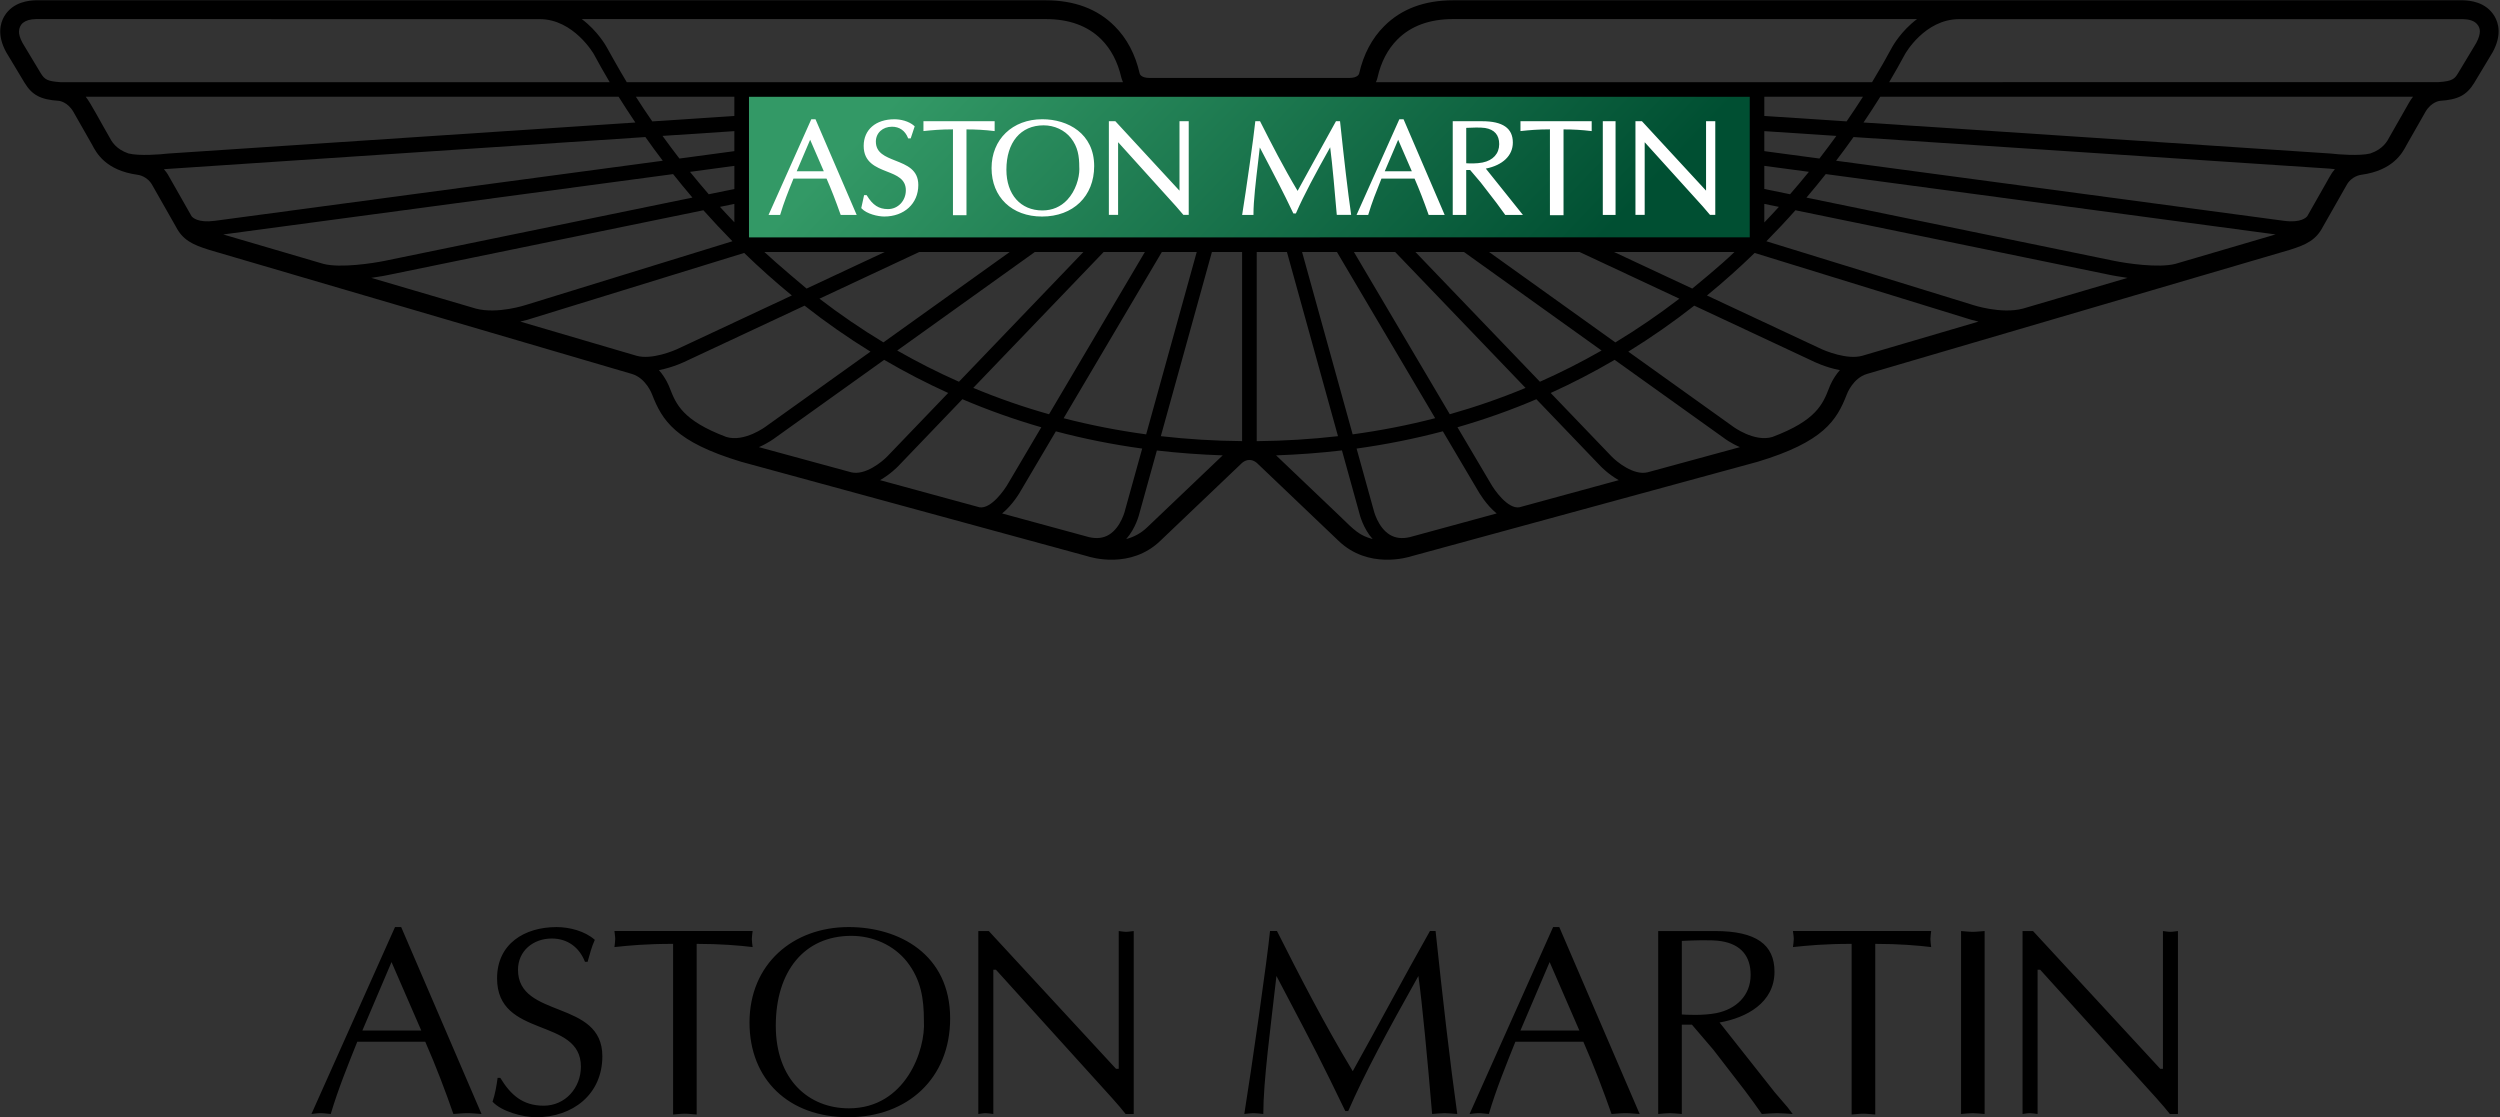
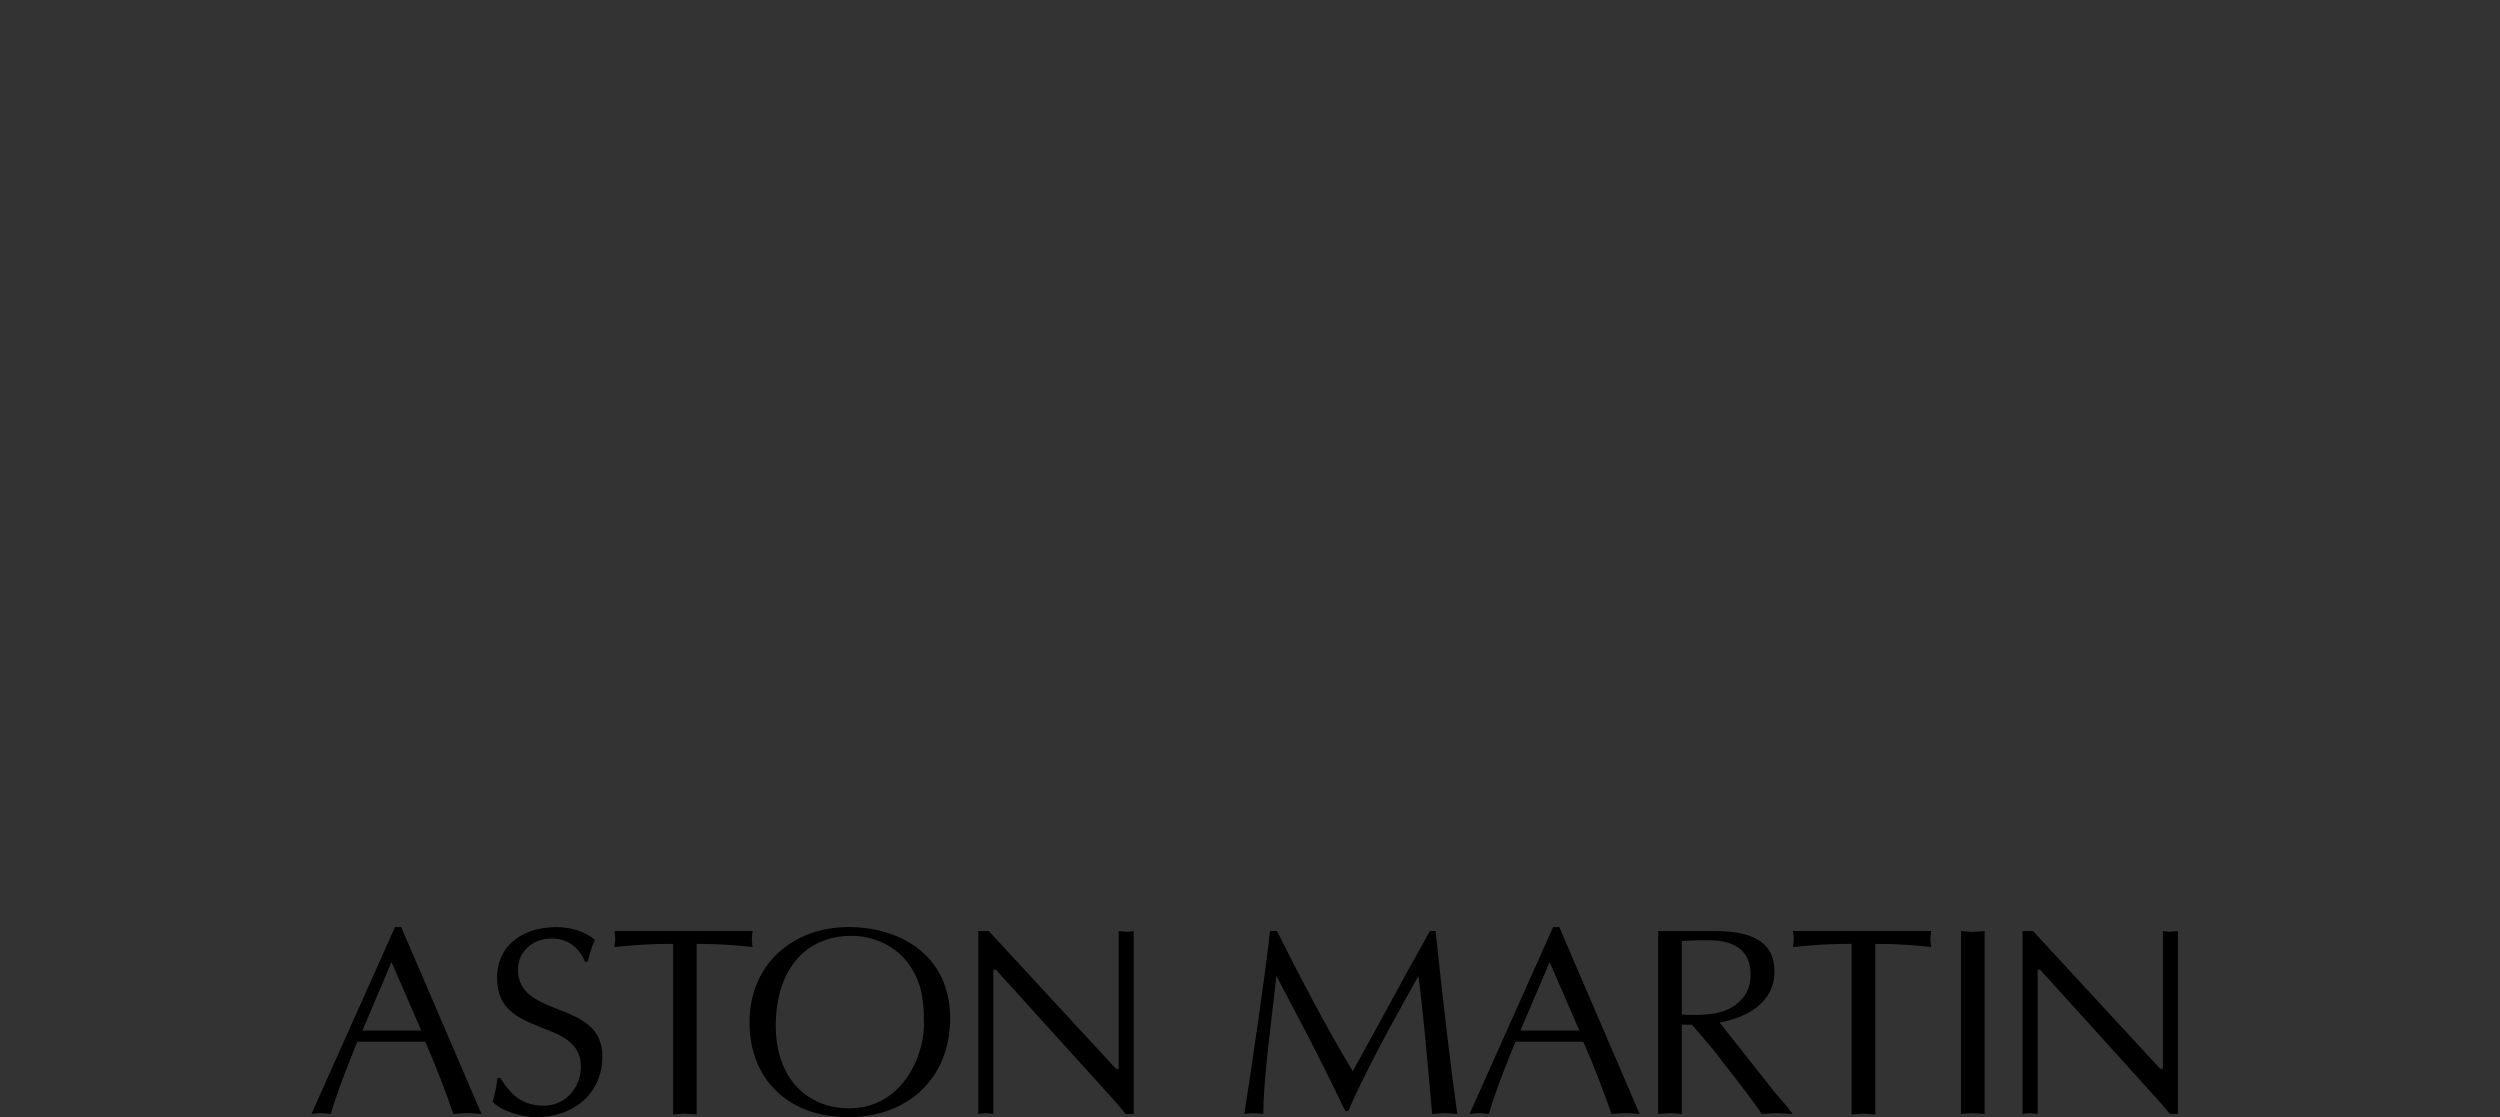
<svg xmlns="http://www.w3.org/2000/svg" version="1.2" baseProfile="tiny-ps" viewBox="0 0 1528 683" width="1528" height="683">
  <rect x="0" y="0" width="1528" height="683" fill="#333333" stroke="none" />
  <title>Aston_Martin-svg</title>
  <defs>
    <linearGradient id="grd1" gradientUnits="userSpaceOnUse" x1="629.16" y1="-26.036" x2="898.21" y2="230.206">
      <stop offset="0" stop-color="#339966" />
      <stop offset="1" stop-color="#004f32" />
      <stop offset="1" stop-color="#004f32" />
    </linearGradient>
  </defs>
  <style>
		tspan { white-space:pre }
		.shp0 { fill: #000000 } 
		.shp1 { fill: url(#grd1) } 
		.shp2 { fill: #ffffff } 
	</style>
-   <path id="Layer" fill-rule="evenodd" class="shp0" d="M1523.58 31.78C1523.54 31.87 1512.28 50.6 1512.28 50.6C1507.68 58.13 1502.4 60.93 1491.3 61.63C1491.14 61.66 1485.99 62.18 1482.39 68.45L1470.87 88.67C1468.45 93.31 1462.73 104.19 1443.2 106.83C1442.87 106.89 1437.17 107.51 1434.03 113.5C1433.98 113.56 1419.81 138.51 1419.81 138.51C1415.67 146.54 1409.87 149.51 1399.33 152.76C1399.32 152.76 1141.13 228.54 1141.13 228.54C1132.36 231.13 1128.78 241.03 1128.78 241.03C1122.61 256.96 1114.6 270.07 1074.29 282.23C1074.26 282.26 863.05 339.86 863.05 339.86C860.46 340.71 836.28 348.07 818.05 330.49C818.05 330.49 768.65 283.35 768.52 283.26C768.5 283.2 766.45 281.12 763.66 281.12L763.65 281.12C760.86 281.12 758.8 283.21 758.79 283.26C758.66 283.35 709.25 330.49 709.25 330.49C691.03 348.07 666.83 340.71 664.25 339.86C664.25 339.86 453.03 282.25 453.01 282.23C412.71 270.07 404.7 256.96 398.53 241.03C398.53 241.03 394.94 231.13 386.17 228.54C386.17 228.54 127.99 152.76 127.96 152.76C117.43 149.51 111.62 146.54 107.49 138.51C107.49 138.51 93.32 113.57 93.27 113.5C90.12 107.51 84.43 106.88 84.1 106.83C64.57 104.19 58.84 93.31 56.42 88.67L44.91 68.45C41.31 62.18 36.16 61.65 36 61.63C24.89 60.93 19.61 58.13 15.02 50.6C15.02 50.6 3.76 31.87 3.71 31.78C-1.82 21.56 0.09 14.24 2.64 9.89C8.02 0.99 17.86 0.31 21.81 0.18L639.19 0.18C656.66 0.18 670.79 5.47 681.23 15.95C688.74 23.42 693.9 33.17 696.57 44.92C696.62 45.19 697.34 47.64 702.62 47.64L824.66 47.64C829.94 47.64 830.67 45.19 830.71 44.92C833.38 33.17 838.55 23.42 846.05 15.95C856.49 5.47 870.62 0.18 888.1 0.18L1505.47 0.18C1509.42 0.31 1519.26 0.99 1524.64 9.89C1527.2 14.24 1529.11 21.56 1523.58 31.78ZM650.1 255.61C666.53 259.87 683.34 263.13 700.53 265.48L731.44 154.02L710.12 154.02C702.59 166.77 672.58 217.58 650.1 255.61ZM674.55 154.02C665.27 163.7 626.82 203.78 594.86 237.07C609.94 243.37 625.37 248.74 641.17 253.19L699.75 154.02L674.55 154.02ZM500.85 182.56C513.5 192.26 526.54 201.17 539.94 209.26L617.14 154.02L561.85 154.02C556.67 156.45 529.83 168.99 500.85 182.56ZM540.77 154.02L467.18 154.02C474.66 161.02 492.29 175.83 492.97 176.38L540.77 154.02ZM548.38 214.24C560.67 221.25 573.24 227.64 586.11 233.32L662.16 154.02L632.49 154.02C622.92 160.86 584.88 188.1 548.38 214.24ZM355.58 11.66C365.33 18.95 370.46 28.18 370.8 28.8C370.8 28.8 378.44 42.61 383.07 50.22L686.35 50.22C685.8 49.04 685.35 47.41 685.35 47.41C683.16 37.84 679.05 30 673.12 24.07C664.9 15.85 653.49 11.66 639.19 11.66C639.19 11.66 501.11 11.66 355.58 11.66ZM448.85 115.52L448.85 101.38L421.72 105.04C425.37 109.56 429.19 114.11 433.18 118.73L448.85 115.52ZM440.05 126.44C442.89 129.57 445.82 132.73 448.84 135.86L448.84 124.62C446.54 125.09 443.57 125.69 440.05 126.44ZM448.84 92.38L448.84 80.15L404.93 83.06C408.19 87.58 411.63 92.19 415.26 96.9L448.84 92.38ZM448.84 70.88L448.84 59.14L388.66 59.14C391.72 63.95 395.05 68.99 398.67 74.2L448.84 70.88ZM372.64 50.22C368.87 43.86 365.64 38.09 362.94 33.06C362.94 33.06 350.66 11.69 329.84 11.69L22.13 11.66C14.64 11.78 11.8 15 11.61 19.18C11.54 20.82 12.09 23.14 13.8 26.28C14.61 27.63 24.88 44.69 24.85 44.66C27.32 48.7 28.98 49.63 36.83 50.22L372.64 50.22ZM102.61 93.86L388.33 74.88C384.62 69.4 381.23 64.13 378.1 59.13L52.4 59.13C55.5 63.01 61.81 75.19 66.6 83.34C68.2 86.4 70.69 91.1 78.53 93.8C85.08 95.44 98.11 94.41 102.61 93.86ZM131.32 134.96L405.08 98.24C401.31 93.31 397.79 88.47 394.46 83.76C394.46 83.76 101.95 103.24 100.19 103.4C101.34 104.72 102.44 106.22 103.37 108.01L117.05 132.09C117.65 132.91 120.92 136.35 131.32 134.96ZM235.07 159.44L423.2 120.76C419.08 115.93 415.16 111.13 411.4 106.41L136.45 143.3C146.28 146.17 169.33 152.91 197.69 161.28C208.02 163.98 228.08 160.88 235.07 159.44ZM321.61 186.33L447.66 147.45C441.42 141.12 435.53 134.8 429.92 128.51C373.16 140.16 236.86 168.18 236.88 168.15C236.46 168.25 232.48 169.06 226.91 169.83C247.79 175.98 269.91 182.48 290.91 188.63C304.14 192.12 321.33 186.42 321.61 186.33ZM415.8 212.49L483.97 180.59C473.59 172.09 463.88 163.37 454.84 154.6C430.18 162.21 324.25 194.88 324.37 194.83C324.1 194.93 321.68 195.74 318 196.56C356.59 207.9 386.53 216.7 389.21 217.49C398.15 219.91 411.3 214.76 415.8 212.49ZM468.31 260.5L532.04 214.92C518.24 206.42 504.79 197.03 491.76 186.81C455.81 203.66 419.65 220.53 419.73 220.51C419.24 220.77 411.77 224.51 402.74 226.22C407.12 231.19 409.06 236.38 409.38 237.24C413.17 246.96 417.16 256.98 443.84 267.04C454.9 270.52 468.11 260.71 468.31 260.5ZM542.43 278.83L579.52 240.18C566.16 234.14 553.13 227.37 540.4 219.94C505.18 245.13 473.58 267.74 473.63 267.7C473.31 267.95 469.47 270.84 463.83 273.29L520.31 288.68C528.78 290.7 539.11 282.32 542.43 278.83ZM616.36 295.18L636.44 261.16C619.96 256.4 603.9 250.67 588.22 244C566.27 266.88 548.89 285.02 548.89 285.02C548.56 285.35 544.19 289.88 537.88 293.47L598.67 310.06C605.72 311.17 613.91 299.58 616.36 295.18ZM687.81 311.22L698.1 274.17C680.11 271.71 662.52 268.18 645.34 263.64C633.1 284.38 624.08 299.63 624.11 299.6C623.36 300.99 618.98 308.53 612.49 313.83L665.62 328.3C670.37 329.39 674.37 328.91 677.81 326.83C685.4 322.19 687.83 311.33 687.81 311.22ZM747.31 278.32C733.7 277.86 720.27 276.87 707.08 275.34L696.56 313.22C696.25 314.51 694.2 322.85 688.32 329.48C692.71 328.3 697.26 326.1 701.3 322.16C701.3 322.16 736.41 288.68 747.31 278.32ZM759.18 269.61C759.18 269.61 759.17 269.61 759.17 269.61L759.17 269.61L759.18 269.61ZM759.17 269.61L759.17 154.02L740.72 154.02L709.5 266.59C725.73 268.43 742.27 269.48 759.17 269.61ZM841.93 47.41C841.93 47.41 841.55 49.12 840.93 50.23L1144.21 50.23C1149.09 42.16 1153.19 34.95 1156.48 28.8C1156.82 28.18 1161.94 18.96 1171.69 11.66C1026.18 11.66 888.08 11.66 888.08 11.66C873.8 11.66 862.37 15.85 854.15 24.07C848.22 30 844.09 37.84 841.93 47.41ZM1094.08 118.72C1098.09 114.12 1101.93 109.55 1105.59 105.02L1078.35 101.37L1078.35 115.51C1081.66 116.18 1087.07 117.28 1094.08 118.72ZM1078.35 124.63L1078.35 135.96C1081.4 132.8 1084.38 129.6 1087.24 126.44L1078.35 124.63ZM1112.03 96.9C1115.66 92.19 1119.13 87.58 1122.39 83.06L1078.35 80.15L1078.35 92.38L1112.03 96.9ZM1128.64 74.19C1132.23 68.99 1135.59 63.94 1138.65 59.13L1078.35 59.13L1078.35 70.88L1128.64 74.19ZM987.31 209.28C1000.71 201.17 1013.75 192.26 1026.42 182.56L965.42 154.02L910.11 154.02C926.85 165.99 957.87 188.2 987.31 209.28ZM894.78 154.02L865.11 154.02C880.15 169.67 913.5 204.47 941.2 233.32C954.03 227.64 966.63 221.26 978.88 214.24L894.78 154.02ZM1034.31 176.38C1034.89 175.9 1052.59 161.48 1060.09 154.02L986.5 154.02C998.96 159.86 1016.41 167.99 1034.31 176.38ZM827.52 154.02L886.11 253.18C901.92 248.71 917.36 243.36 932.41 237.09L852.72 154.02L827.52 154.02ZM795.83 154.02L826.74 265.48C843.91 263.13 860.74 259.87 877.17 255.59L817.14 154.02L795.83 154.02ZM817.78 266.59L786.57 154.02L768.11 154.02L768.11 269.64C784.98 269.48 801.54 268.45 817.78 266.59ZM838.96 329.49C833.12 322.88 831.02 314.56 830.72 313.24L820.2 275.29C807 276.84 793.57 277.84 779.95 278.32C789.66 287.54 818.27 314.84 818.27 314.84C828.46 324.81 830.89 327.19 838.96 329.49ZM914.77 313.82C908.27 308.55 903.95 301 903.21 299.71L881.87 263.61C864.7 268.15 847.13 271.67 829.15 274.17L839.44 311.28C839.58 311.9 842.04 322.3 849.44 326.83C852.89 328.91 856.9 329.39 861.65 328.3L914.77 313.82ZM989.38 293.47C983.07 289.9 978.72 285.38 978.37 285.04L939.04 244C923.39 250.71 907.28 256.39 890.81 261.14L910.97 295.26C913.35 299.58 921.55 311.17 928.61 310.06L989.38 293.47ZM1063.44 273.29C1057.83 270.86 1054.01 268 1053.74 267.77L986.87 219.94C974.15 227.4 961.12 234.14 947.78 240.19C968.62 261.96 984.86 278.84 984.86 278.84C988.16 282.32 998.5 290.71 1006.96 288.68L1017.01 285.95C1017.01 285.95 1048.59 277.33 1063.44 273.29ZM1117.92 237.19C1118.27 236.19 1120.22 231.12 1124.53 226.22C1115.51 224.54 1108.08 220.78 1107.68 220.58L1035.53 186.81C1022.47 197.04 1009.03 206.4 995.22 214.92C1029.18 239.21 1058.99 260.54 1059.05 260.59C1059.16 260.71 1072.31 270.48 1083.36 267.04C1110.14 256.98 1114.12 246.94 1117.92 237.19ZM1209.26 196.56C1205.63 195.74 1203.25 194.97 1203 194.88L1072.44 154.6C1063.4 163.39 1053.69 172.09 1043.3 180.61C1077.89 196.8 1111.58 212.56 1111.58 212.56C1115.96 214.76 1129.13 219.92 1138.07 217.49L1209.26 196.56ZM1236.42 188.61L1300.34 169.84C1294.78 169.07 1290.83 168.25 1290.4 168.19L1097.37 128.51C1091.78 134.83 1085.84 141.12 1079.61 147.46L1205.52 186.29C1205.53 186.29 1205.56 186.31 1205.56 186.31L1205.76 186.38C1205.94 186.42 1223.2 192.15 1236.42 188.61ZM1329.67 161.25L1390.83 143.29L1115.91 106.4C1112.17 111.15 1108.22 115.94 1104.1 120.78C1163.44 132.98 1292.21 159.44 1292.21 159.44C1299.21 160.89 1319.36 163.98 1329.67 161.25ZM1427.08 103.39C1425.33 103.24 1424.11 103.1 1423.68 103.05L1132.88 83.76C1129.54 88.46 1125.98 93.33 1122.23 98.24L1395.98 134.96C1406.45 136.35 1409.66 132.85 1410.24 132.08C1412.59 127.94 1423.9 108.03 1423.83 108.12C1424.79 106.31 1425.88 104.76 1427.08 103.39ZM1472.39 62.76C1473.17 61.4 1474 60.22 1474.85 59.12L1149.22 59.12C1146.1 64.12 1142.67 69.4 1138.98 74.87L1424.67 93.85C1429.18 94.4 1442.21 95.44 1448.75 93.8C1456.6 91.1 1459.06 86.4 1460.67 83.35L1472.39 62.76ZM1515.69 19.2C1515.69 17.36 1515.06 16.34 1514.79 15.84C1512.58 12.18 1508.38 11.82 1505.15 11.68L1197.46 11.7C1176.34 11.7 1164.44 32.9 1164.35 33.08C1161.64 38.1 1158.42 43.87 1154.66 50.23C1154.66 50.23 1490.48 50.18 1490.53 50.18C1499.05 49.64 1500.33 48.1 1502.4 44.69C1502.4 44.69 1513.31 26.53 1513.47 26.28C1515.16 23.14 1515.68 20.82 1515.69 19.2Z" />
-   <path id="Layer" class="shp1" d="M457.91 145.09C457.87 145.05 457.83 145 457.78 144.96L457.78 59.18L1069.44 59.18L1069.44 145C1069.42 145.05 1069.39 145.05 1069.37 145.07L457.91 145.09L457.91 145.09L457.91 145.09Z" />
-   <path id="Layer" fill-rule="evenodd" class="shp2" d="M498.43 72.88L523.6 131.35L513.83 131.35L513.71 131.03C510.71 122.51 507.92 115.37 505.18 109.15C504.54 109.15 485.61 109.15 484.97 109.15C484.8 109.6 484.42 110.54 484.42 110.54C481.77 117.08 479.05 123.89 476.93 131.01L476.82 131.35L469.74 131.35L495.87 72.88L498.43 72.88ZM486.94 104.69C488.28 104.69 502.13 104.69 503.51 104.69C502.95 103.39 495.96 87.33 495.16 85.42C494.34 87.33 487.48 103.4 486.94 104.69ZM526.4 127.18L528.13 119.27L529.69 119.27L529.83 119.49C533.44 125.4 537.15 127.8 542.75 127.8C548.85 127.8 553.65 122.73 553.65 116.31C553.65 109.38 548.03 107.15 542.04 104.83C535.41 102.2 527.88 99.27 527.88 89.18C527.88 79.27 535.25 72.89 546.69 72.89C550.33 72.89 555.45 73.96 558.79 76.96L559.06 77.21L556.62 84.59L555.06 84.59L554.94 84.27C553.19 79.86 549.75 77.45 545.19 77.45C539.49 77.45 535.33 81.26 535.33 86.54C535.33 93.49 541.14 95.73 547.26 98.17C554.15 100.89 561.27 103.67 561.27 113.08C561.27 124.43 552.68 132.34 540.42 132.34C536.67 132.34 529.71 130.77 526.62 127.41L526.4 127.18ZM607.93 74.09L607.93 80.13L607.35 80.06C602.13 79.42 596.55 79.09 590.71 79.09C590.71 80.11 590.71 131.53 590.71 131.53L582.45 131.53C582.45 131.53 582.45 80.09 582.45 79.06C574.67 79.09 569.9 79.54 564.96 80.06L564.41 80.11L564.41 74.09L607.93 74.09ZM668.76 101.49C668.76 119.94 655.93 132.35 636.88 132.35C618.45 132.35 606.04 120.47 606.04 102.74C606.04 85.18 618.8 72.88 637.04 72.88C652.82 72.88 668.76 81.71 668.76 101.49ZM652.31 122.14C657.46 116.62 659.7 108.83 659.7 103.33C659.7 102.94 659.68 102.54 659.65 102.17C659.65 95.42 658.79 89.78 654.55 84.38C650.71 79.51 644.46 76.6 637.85 76.6C623.84 76.6 615.11 86.99 615.11 103.74C615.11 118.85 623.75 128.62 637.1 128.62C643.16 128.62 648.25 126.44 652.31 122.14ZM726.55 74.09L726.55 131.34L723.29 131.34L718.89 126.21C718.89 126.21 683.8 87.38 683.5 87.03C683.45 87.03 683.42 87.03 683.38 87.03C683.38 88.05 683.38 131.34 683.38 131.34L677.74 131.34L677.74 74.09L681.7 74.09C681.7 74.09 720.52 116.12 720.82 116.46C720.85 116.46 720.87 116.46 720.91 116.46C720.91 115.46 720.91 74.09 720.91 74.09L726.55 74.09ZM818.58 74.09L818.58 74.08L819.03 74.08L819.08 74.55C821.61 98.5 823.76 116.88 825.75 130.77L825.82 131.34L817.05 131.34L817 130.88C816.04 119.59 814.31 99.89 813 90.02C803.74 106.57 796.99 119.13 792.19 130.13L792.05 130.45L790.5 130.45L785.85 120.86C781.73 112.44 770.96 91.99 769.98 90.12C769.71 92.38 769.07 98.01 769.07 98.01C767.55 110.76 766.12 122.78 766.12 130.85L766.12 131.35L759.18 131.35L759.29 130.77C761.45 117.48 766.37 83.02 767.19 74.56L767.23 74.09L770.14 74.09L770.28 74.36C776.84 87.38 784.55 102.39 793.1 116.67C793.9 115.23 802.67 99.23 802.67 99.23L816.55 74.09L818.58 74.09ZM857.85 72.88L882.98 131.35L873.2 131.35L873.08 131.03C870.21 122.83 867.35 115.51 864.57 109.15C863.92 109.15 845 109.15 844.35 109.15C844.19 109.58 843.86 110.4 843.86 110.4C841.21 116.99 838.47 123.83 836.35 131.01L836.25 131.35L829.13 131.35L855.28 72.88L857.85 72.88ZM862.92 104.69C862.36 103.39 855.38 87.33 854.56 85.42C853.75 87.33 846.88 103.4 846.35 104.69C847.7 104.69 861.54 104.69 862.92 104.69ZM908.14 103.05C909.12 104.26 930.81 131.35 930.8 131.35L920 131.35L914.67 124.04C914.67 124.04 904.94 111.45 904.97 111.47C904.97 111.47 898.82 104.25 898.55 103.91C898.2 103.91 896.8 103.91 896.15 103.91C896.15 104.9 896.15 131.35 896.15 131.35L887.91 131.35L887.91 74.09L905.86 74.09C918.51 74.09 924.65 78.38 924.65 87.13C924.65 95.09 918.48 100.97 908.14 103.05ZM896.16 99.78C898.24 99.93 902.58 100.05 906.16 99.33C912.53 98.05 916.31 93.86 916.31 88.1C916.31 82.49 913.4 79.15 907.68 78.22C904.82 77.76 899.55 77.99 896.16 78.15C896.16 79.06 896.16 98.87 896.16 99.78ZM972.84 74.09L972.84 80.13L972.26 80.06C967.04 79.42 961.45 79.09 955.63 79.09C955.63 80.11 955.63 131.53 955.63 131.53L947.32 131.53C947.32 131.53 947.32 80.09 947.32 79.06C939.57 79.09 934.81 79.54 929.87 80.06L929.31 80.11L929.31 74.09L972.84 74.09ZM979.63 74.09L987.43 74.09L987.43 131.35L979.63 131.35L979.63 74.09ZM1042.74 74.09L1048.38 74.09L1048.38 131.34L1045.16 131.34L1040.77 126.21C1040.77 126.21 1005.62 87.38 1005.33 87.03C1005.29 87.03 1005.27 87.03 1005.23 87.03C1005.23 88.05 1005.23 131.34 1005.23 131.34L999.59 131.34L999.59 74.09L1003.55 74.09C1003.55 74.09 1042.37 116.12 1042.68 116.46C1042.7 116.46 1042.71 116.46 1042.74 116.46C1042.74 115.46 1042.74 74.09 1042.74 74.09Z" />
  <path id="Layer" fill-rule="evenodd" class="shp0" d="M285.8 680.37C282.7 680.37 279.91 680.69 277.11 680.87C272.38 667.28 266.48 651.6 259.92 636.72L218.36 636.72C212.63 651.1 206.72 665.49 202.15 680.87C199.85 680.69 198.05 680.37 196.08 680.37C193.95 680.37 192.14 680.69 190.35 680.87L241.43 566.62L245.2 566.62L294.31 680.87C291.22 680.69 288.6 680.37 285.8 680.37ZM1326.23 680.87C1324.43 678.59 1321.15 674.66 1317.73 670.89L1246.98 592.72L1245.37 592.72L1245.37 680.87C1243.73 680.69 1242.26 680.37 1240.76 680.37C1239.13 680.37 1237.64 680.69 1236.18 680.87L1236.18 569.05L1242.58 569.05L1320.33 653.24L1321.99 653.24L1321.99 569.05C1323.45 569.19 1324.91 569.53 1326.58 569.53C1328.06 569.53 1329.54 569.19 1331.16 569.05L1331.16 680.87L1326.23 680.87ZM1198.6 569.05C1200.9 569.2 1203.36 569.53 1205.8 569.53C1208.1 569.53 1210.4 569.19 1213 569.05L1213 680.87C1210.39 680.69 1208.08 680.37 1205.8 680.37C1203.36 680.37 1200.89 680.69 1198.6 680.87L1198.6 569.05ZM1138.9 680.69C1136.47 680.69 1134.01 681.03 1131.72 681.19L1131.72 576.89C1115.21 576.89 1105.21 577.87 1095.85 578.85C1096.04 577.21 1096.35 575.57 1096.35 573.95C1096.35 572.3 1096.04 570.85 1095.85 569.04L1180.34 569.04C1180.18 570.84 1179.87 572.3 1179.87 573.95C1179.87 575.57 1180.17 577.21 1180.34 578.85C1172.17 577.87 1160.69 576.89 1146.15 576.89L1146.15 681.19L1146.14 681.19C1143.51 681.03 1141.21 680.69 1138.9 680.69ZM1048.21 569.05C1073.45 569.05 1084.57 577.37 1084.57 593.89C1084.57 612.84 1067.55 622.03 1051.01 624.95L1084.74 667.63L1092.59 676.78L1095.69 680.87C1092.27 680.69 1089.31 680.37 1086.2 680.37C1083.1 680.37 1079.83 680.69 1076.84 680.87C1073.25 675.8 1069.99 671.18 1066.52 666.62L1047.23 641.63L1034.12 626.29L1027.92 626.29L1027.92 680.87C1025.28 680.69 1022.99 680.37 1020.7 680.37C1018.24 680.37 1015.78 680.69 1013.49 680.87L1013.49 569.05L1048.21 569.05ZM1049.04 619.22C1061.02 616.79 1069.99 608.59 1069.99 595.85C1069.99 584.56 1064.24 577.2 1051.98 575.23C1045.94 574.28 1034.77 574.75 1027.93 575.09L1027.93 620.04L1027.92 620.04C1030.2 620.2 1040.67 620.85 1049.04 619.22ZM993.62 680.37C990.52 680.37 987.73 680.69 984.98 680.87C980.21 667.28 974.3 651.6 967.75 636.72L926.2 636.72C920.45 651.1 914.54 665.49 909.98 680.87C907.68 680.69 905.89 680.37 903.92 680.37C901.81 680.37 899.98 680.69 898.2 680.87L949.26 566.62L953.03 566.62L1002.16 680.87C999.02 680.69 996.44 680.37 993.62 680.37ZM929.29 629.85L965.31 629.85L947.14 588.02L929.29 629.85ZM890.68 680.87C887.72 680.69 885.43 680.37 882.99 680.37C880.35 680.37 877.75 680.69 875.31 680.87C872.54 647.99 869.2 612.69 866.92 596.52C847.94 630.36 833.85 656.48 824.03 679.07L822.24 679.07L813.24 660.57C802.74 639.03 791.28 617.77 780.16 596.51C776.56 628.37 772.13 660.72 772.13 680.86C770.03 680.68 768.2 680.37 766.42 680.37C764.29 680.37 762.48 680.68 760.52 680.86C764.76 654.55 774.58 586.2 776.23 569.04L780.49 569.04C793.59 595.06 809.31 625.76 826.8 654.71C842.4 626.72 857.46 598.32 873.98 569.04L877.43 569.04L877.43 569.05C881.69 609.41 886.29 649.66 890.68 680.87ZM687.98 680.87C686.2 678.59 682.91 674.66 679.49 670.89L608.74 592.72L607.12 592.72L607.12 680.87C605.48 680.69 604 680.37 602.53 680.37C600.9 680.37 599.44 680.69 597.95 680.87L597.95 569.05L604.35 569.05L682.1 653.24L683.76 653.24L683.76 569.05C685.22 569.19 686.69 569.53 688.32 569.53C689.78 569.53 691.27 569.19 692.93 569.05L692.93 680.87L687.98 680.87ZM518.69 566.62C549.48 566.62 580.73 583.25 580.73 622.49C580.73 658.93 554.88 682.84 518.39 682.84C482.19 682.85 458.1 659.95 458.1 624.95C458.1 589.14 484.77 566.62 518.69 566.62ZM520.31 571.99C491.52 571.99 474.16 593.74 474.16 626.9C474.16 660.13 494.45 677.41 518.86 677.41C553.41 677.41 565.85 641.79 564.69 623.82C564.69 610.27 562.9 598.79 554.38 587.85C546.21 577.55 533.44 571.99 520.31 571.99ZM418.59 680.69C416.13 680.69 413.66 681.03 411.4 681.19L411.4 576.89C394.86 576.89 384.85 577.87 375.54 578.85C375.7 577.21 376.02 575.57 376.02 573.95C376.02 572.3 375.69 570.85 375.54 569.04L460.01 569.04C459.83 570.84 459.52 572.3 459.52 573.95C459.52 575.57 459.83 577.21 460.01 578.85C451.81 577.87 440.38 576.89 425.8 576.89L425.8 681.19C423.17 681.03 420.89 680.69 418.59 680.69ZM305.78 658.79C312.15 669.26 319.51 675.8 332.32 675.8C345.56 675.8 355.05 664.82 355.05 651.92C355.05 621.52 303.81 634.95 303.81 597.98C303.81 576.89 320.51 566.63 340.17 566.63C348 566.63 357.53 569.05 363.55 574.44C361.59 578.69 360.46 583.25 359.15 587.85L357.53 587.85C354.08 579.01 346.88 573.62 337.23 573.62C325.92 573.62 316.6 581.16 316.6 592.73C316.6 622.84 368.16 610.73 368.16 645.56C368.16 668.95 349.95 682.85 327.7 682.85C319.7 682.85 306.6 679.43 301.04 673.36C302.65 668.61 303.47 663.69 304.14 658.79L305.78 658.79L305.78 658.79ZM221.48 629.85L257.48 629.85L239.3 588.02L221.48 629.85Z" />
</svg>